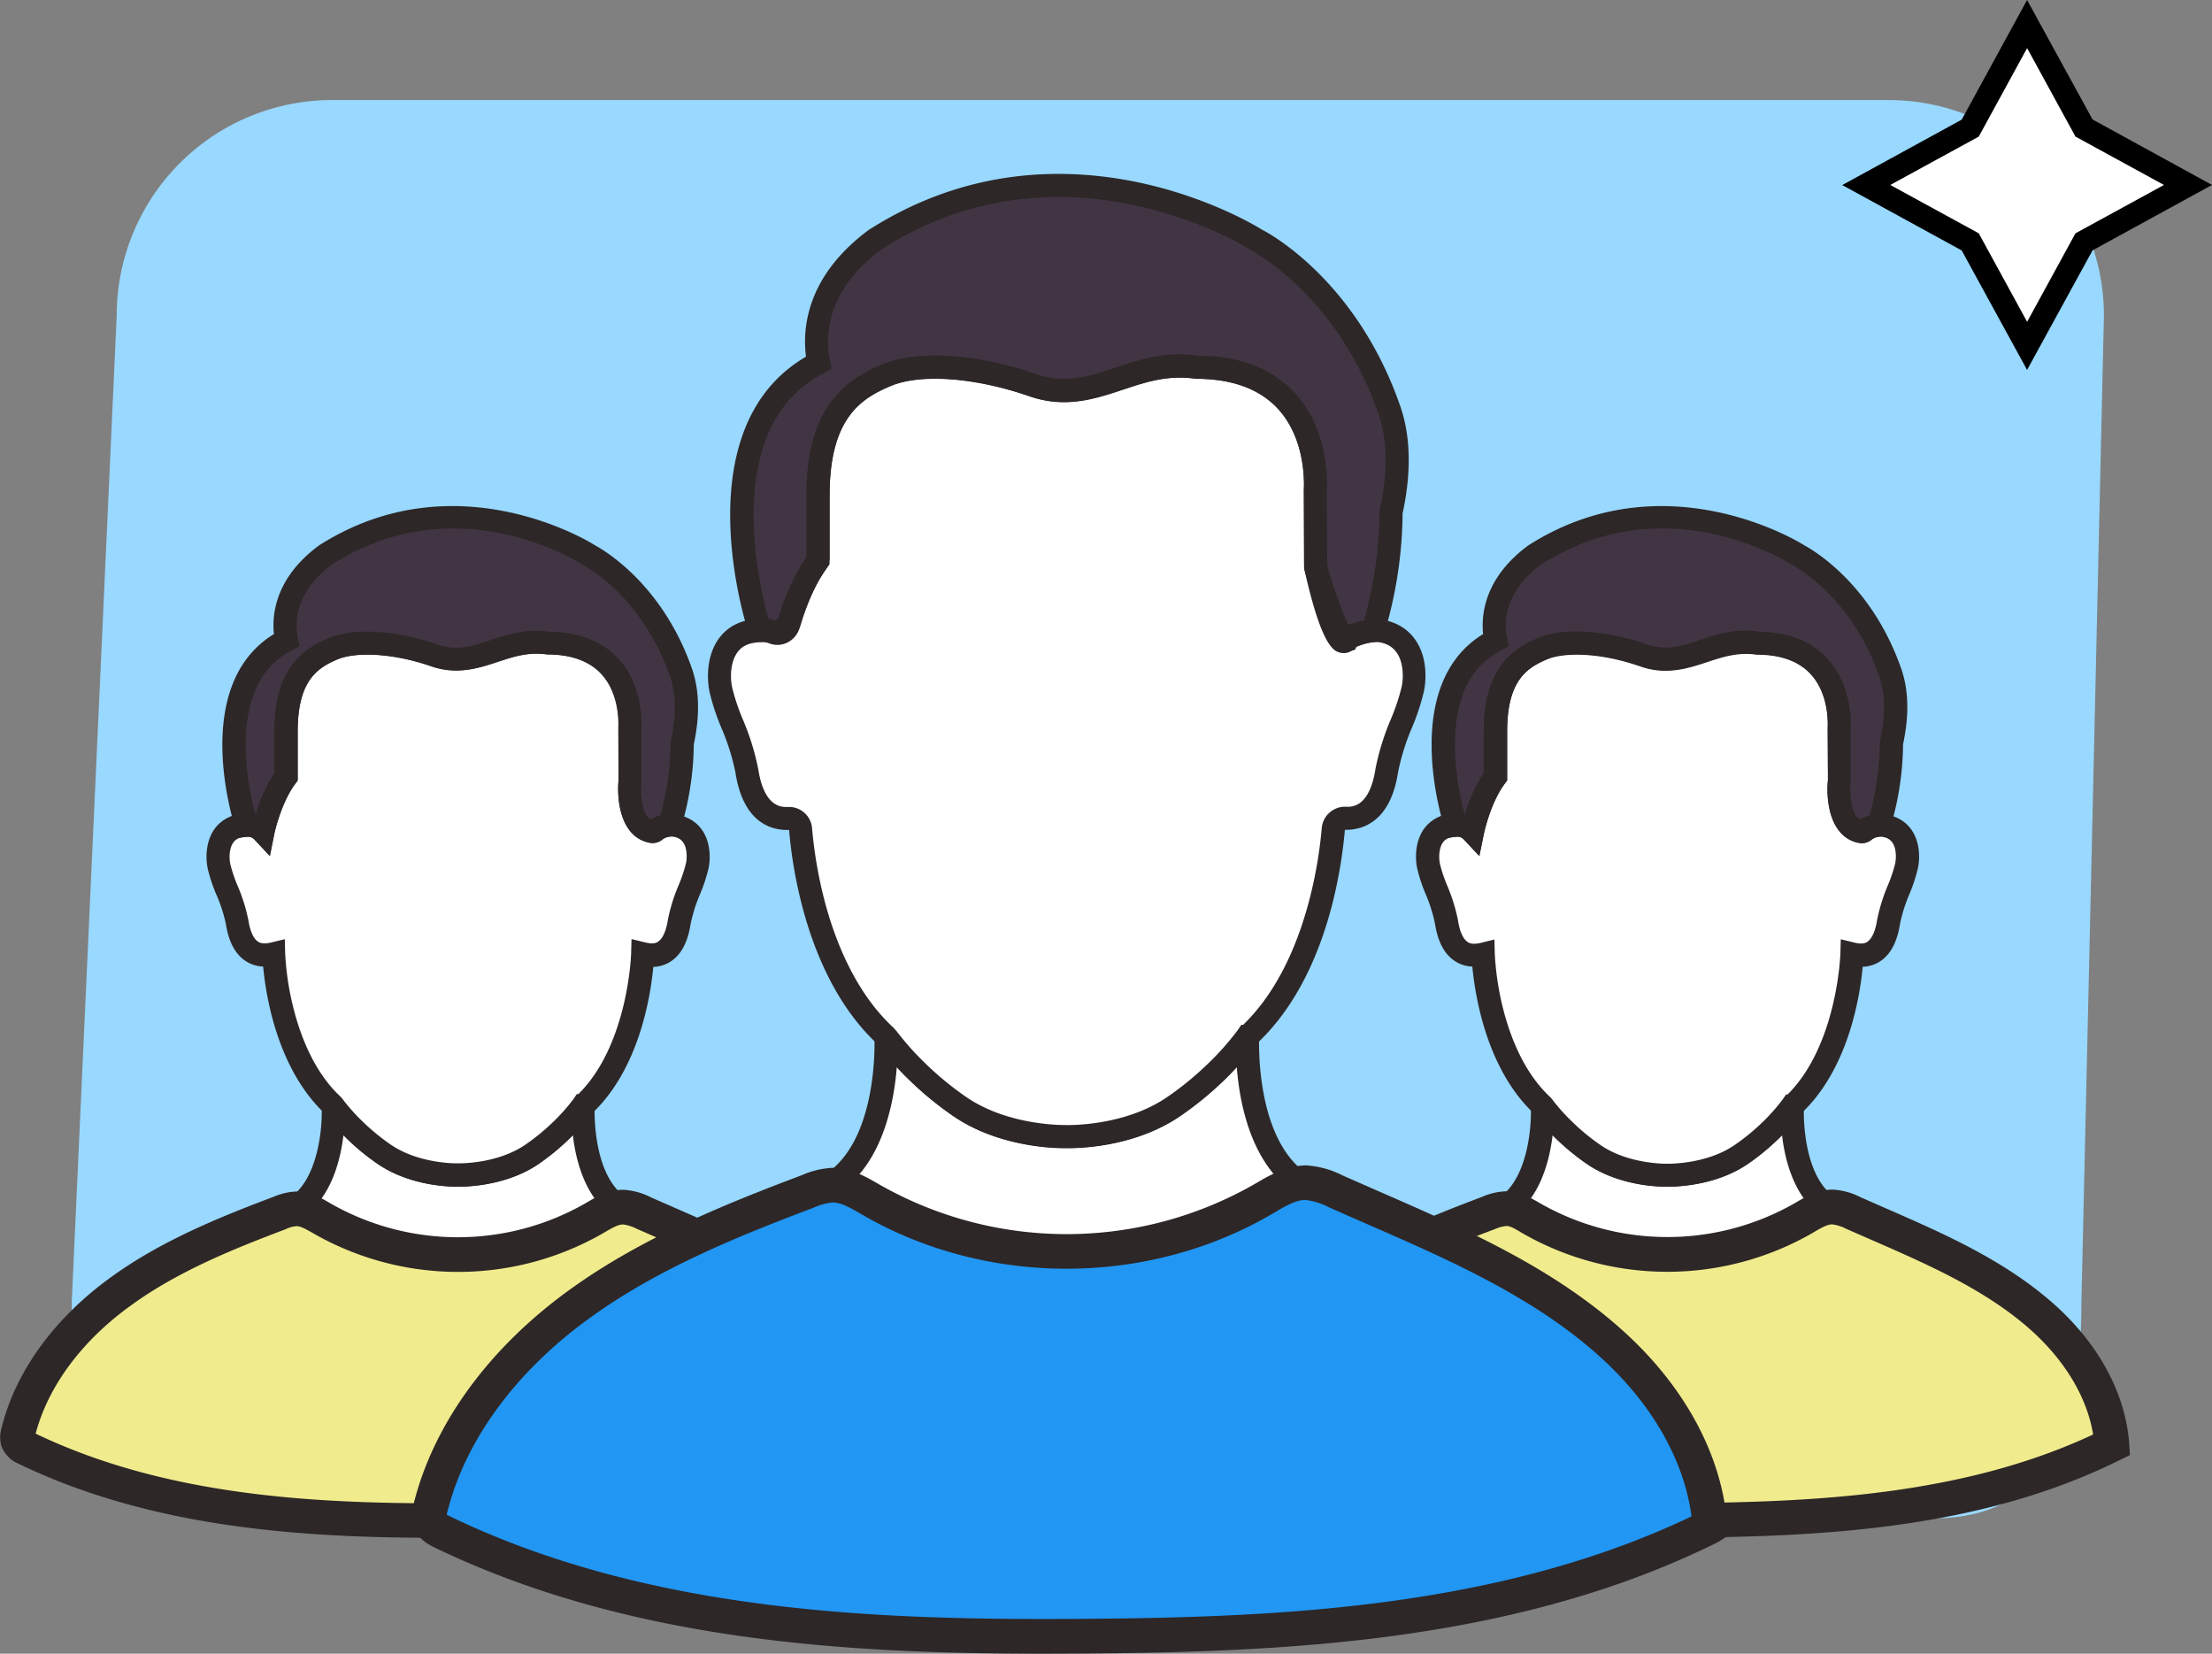
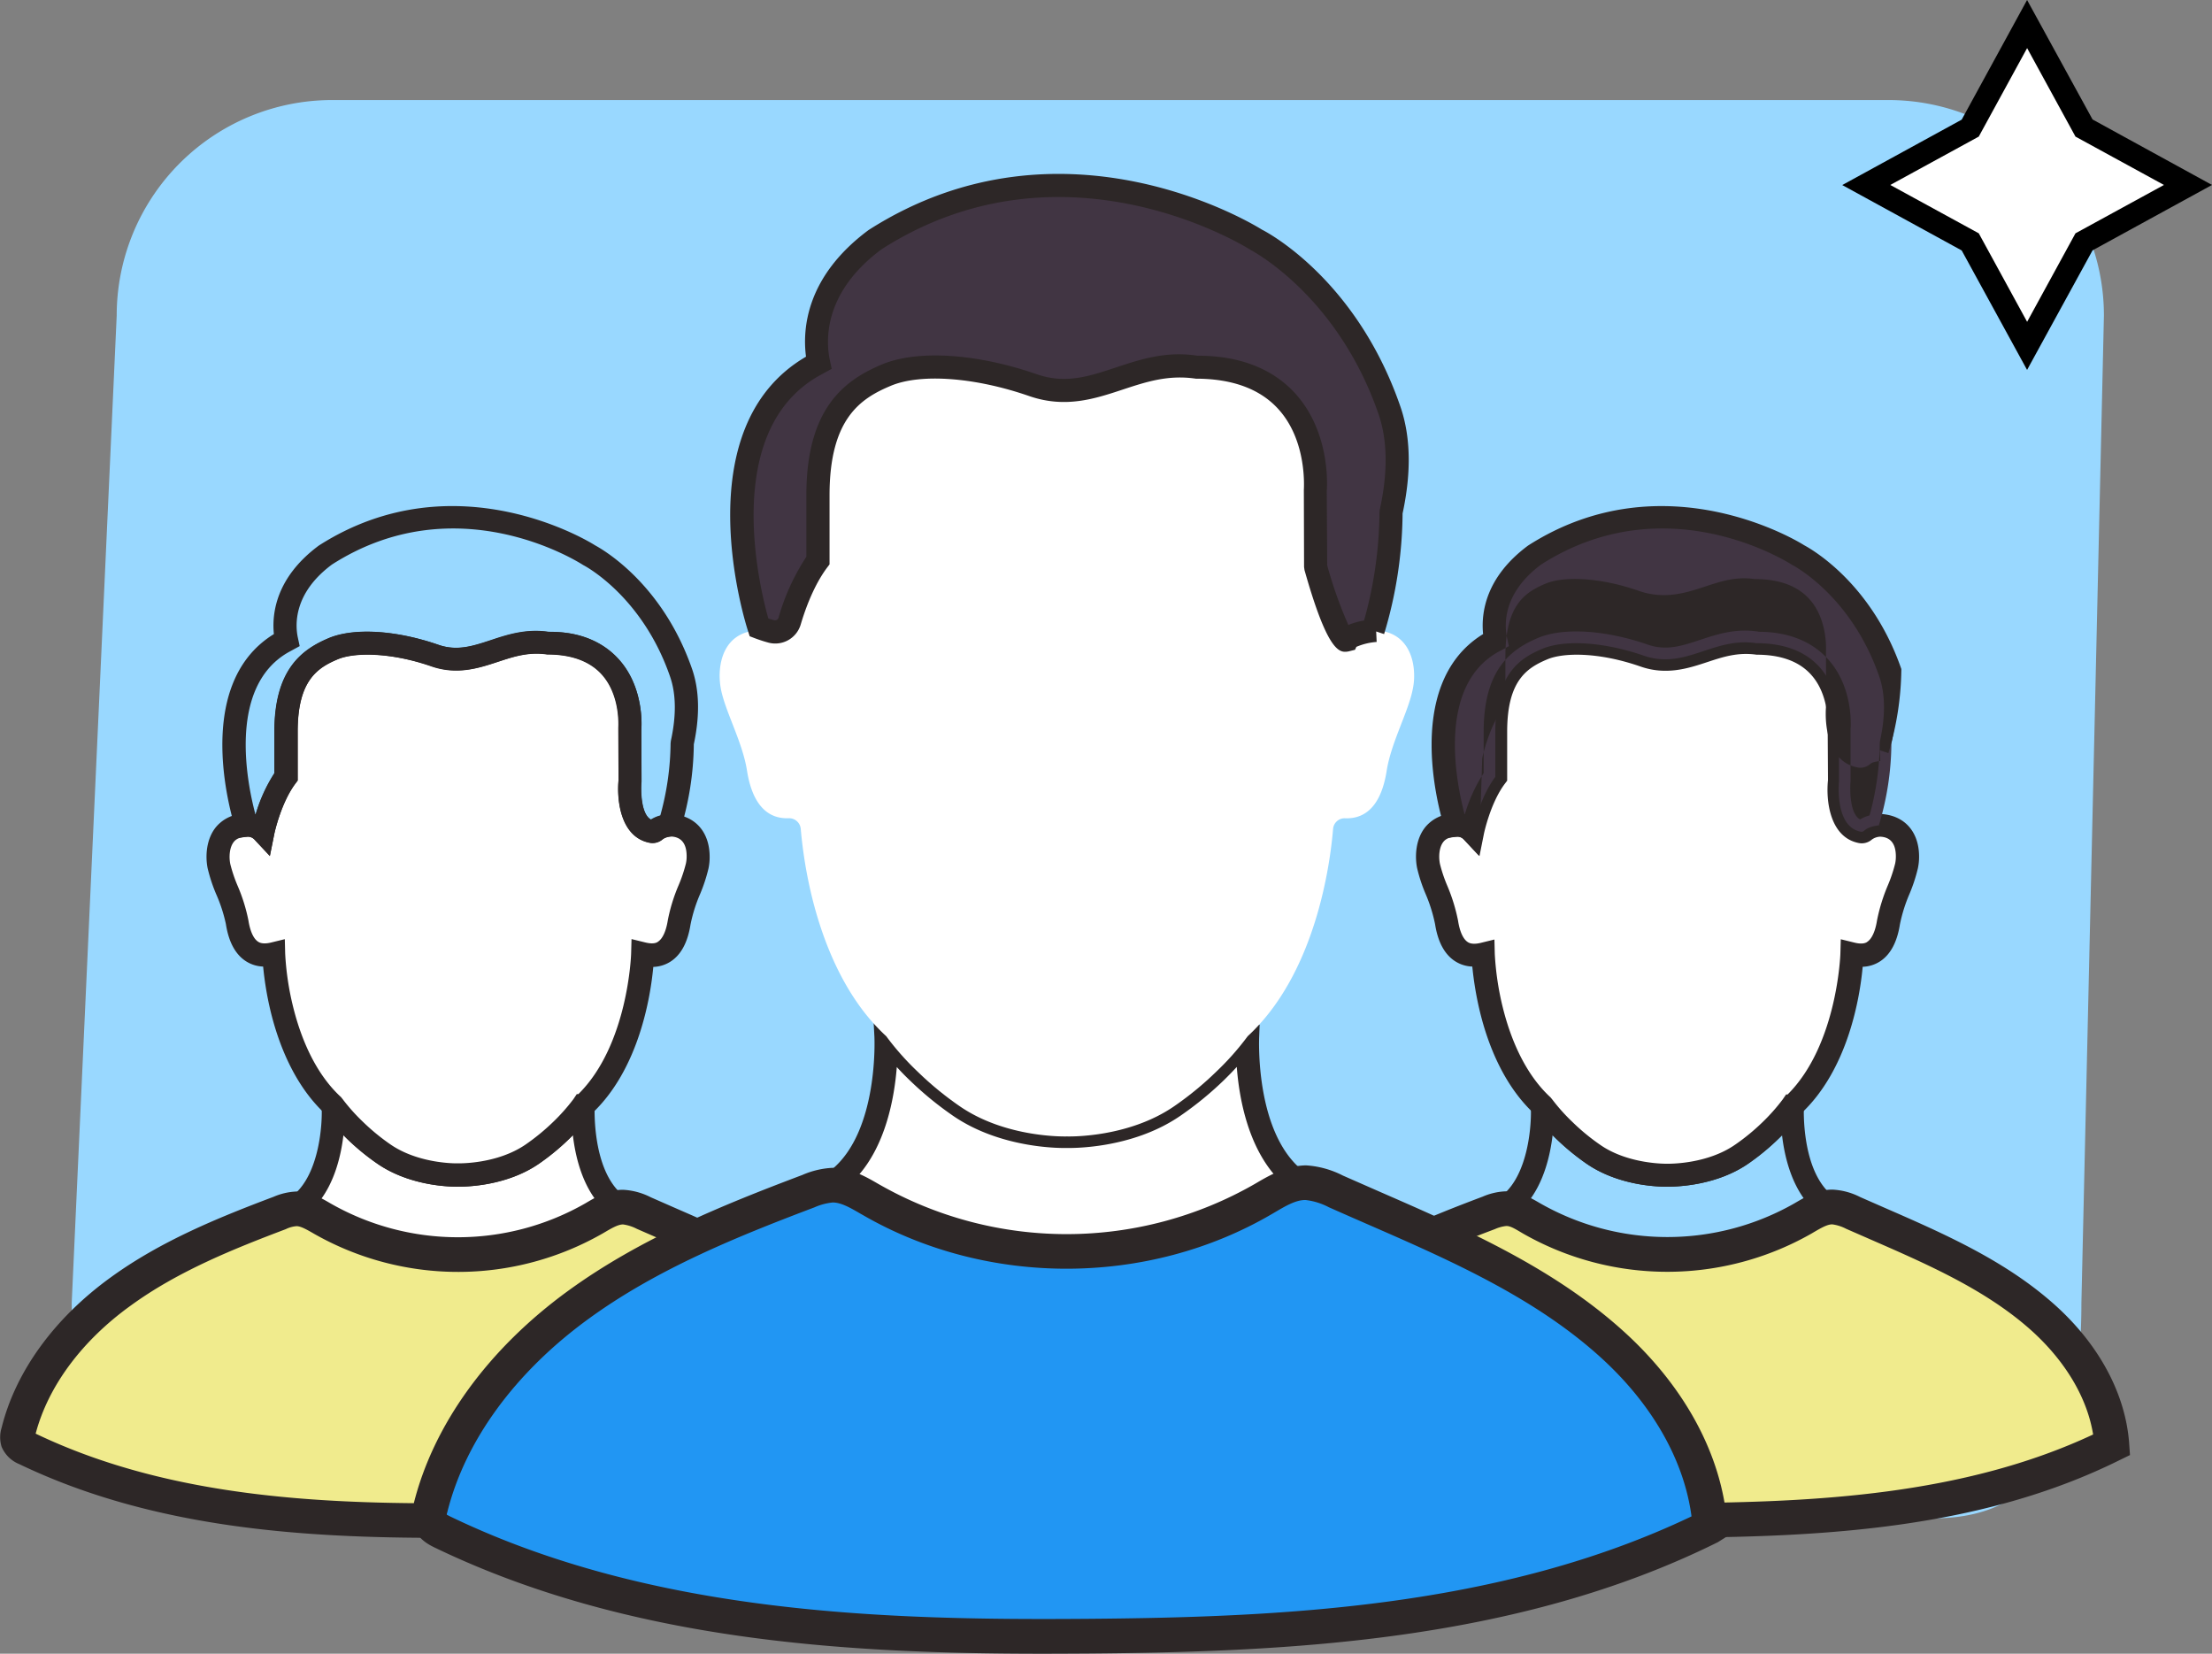
<svg xmlns="http://www.w3.org/2000/svg" viewBox="0 0 500 373.73">
  <rect x="0" y="0" width="500" height="373.73" fill="#808080" stroke="none" />
  <defs fill="#000000">
    <style>.cls-1{fill:#99d8ff;}.cls-2{fill:#fff;}.cls-3{fill:#2d2727;}.cls-4{fill:#413543;}.cls-5{fill:#f0eb8d;}.cls-6{fill:#2196f3;}</style>
  </defs>
  <g id="Layer_2" data-name="Layer 2">
    <g id="Layer_1-2" data-name="Layer 1">
      <path class="cls-1" d="M437,343.14H64.91a48.7,48.7,0,0,1-48.7-48.7L26.38,71.31a48.7,48.7,0,0,1,48.7-48.7H426.87a48.7,48.7,0,0,1,48.7,48.7l-5.09,223.13C470.48,321.34,463.94,343.14,437,343.14Z" fill="#000000" />
      <path class="cls-2" d="M139.09,272.09l-.1.07h0a55.65,55.65,0,0,1-21.29,10.17,52.55,52.55,0,0,1-14.12,1.2,52.63,52.63,0,0,1-14.14-1.2A54.93,54.93,0,0,1,73,275.51c-2.08-1.29-3.75-2.51-4.94-3.42,8.13-6.76,7.29-22.21,7.29-22.21a42.77,42.77,0,0,0,4.9,5.56,50.75,50.75,0,0,0,6.49,5.35c7.34,5.11,16.86,4.78,16.86,4.78s9.5.33,16.84-4.78a50.75,50.75,0,0,0,6.49-5.35,42.77,42.77,0,0,0,4.9-5.56h0S131,265.33,139.09,272.09Z" fill="#000000" />
      <path class="cls-3" d="M106.24,286.21c-.94,0-1.88,0-2.82-.08a53.12,53.12,0,0,1-14.56-1.25,57.66,57.66,0,0,1-17.27-7.14c-2.18-1.36-3.91-2.63-5.16-3.58l-2.6-2,2.52-2.09c5.85-4.85,6.57-16.12,6.35-20l-.57-10.39,5.41,8.89h0a43,43,0,0,0,4.49,5,48.1,48.1,0,0,0,6.16,5.07c6.53,4.54,15.26,4.33,15.29,4.32.29,0,8.91.21,15.43-4.32a49,49,0,0,0,6.16-5.07,43.37,43.37,0,0,0,4.54-5.11l.77-1.15,4.17,0-.13,2.76c0,.14-.68,14.23,6.33,20l2,1.63-2.36,2.67a58.87,58.87,0,0,1-4.85,3.36,57.74,57.74,0,0,1-17.26,7.14A54.91,54.91,0,0,1,106.24,286.21Zm-2.81-5.29a51.78,51.78,0,0,0,13.68-1.13,52.9,52.9,0,0,0,15.66-6.5c.85-.53,1.63-1.05,2.34-1.53-3.65-4.49-5.08-10.58-5.62-15.22l-.77.76a53.05,53.05,0,0,1-6.83,5.63c-8,5.54-18,5.24-18.42,5.25-.23,0-10.31.29-18.26-5.25a53,53,0,0,1-6.82-5.62l-.76-.76c-.55,4.64-2,10.73-5.64,15.21.71.48,1.49,1,2.34,1.53A52.9,52.9,0,0,0,90,279.79,51.11,51.11,0,0,0,103.43,280.92Z" fill="#000000" />
      <path class="cls-2" d="M157.82,193.56a10.13,10.13,0,0,1-.21,2.11c-.7,3.57-3.38,8.28-4.08,12.76s-2.81,8.48-8.25,7.15c0,0-.59,22.46-13.46,34.3h0a42.77,42.77,0,0,1-4.9,5.56,50.75,50.75,0,0,1-6.49,5.35c-7.34,5.11-16.84,4.78-16.84,4.78s-9.52.33-16.86-4.78a50.75,50.75,0,0,1-6.49-5.35,42.77,42.77,0,0,1-4.9-5.56c-6.43-5.91-9.8-14.49-11.56-21.59a65.57,65.57,0,0,1-1.9-12.71c-5.46,1.33-7.57-2.65-8.28-7.15s-3.37-9.19-4.08-12.76.21-9.19,6.24-9.19A4.52,4.52,0,0,1,59.46,188s1.52-7.48,5.2-12.38v-10.2c0-13.35,5.94-16.77,10.67-18.76s13.51-1.71,22.91,1.55,15.73-4.3,25.44-2.82c20.35,0,18.69,19.21,18.69,19.21l0,12s-1.07,10.21,4.85,11.38c1.15.22.44-1,4.45-1.48C156.37,186.64,157.82,190.32,157.82,193.56Z" fill="#000000" />
      <path class="cls-3" d="M103.93,268.18h-.87c-2,0-10.75-.31-17.85-5.25a53,53,0,0,1-6.82-5.62,48.55,48.55,0,0,1-5-5.69c-7-6.55-10.45-15.94-12.13-22.7a72.47,72.47,0,0,1-1.78-10.48,7.69,7.69,0,0,1-4-1.28c-2.31-1.54-3.8-4.34-4.42-8.33A34.47,34.47,0,0,0,48.83,202a36.5,36.5,0,0,1-1.9-5.8c-.54-2.72-.32-6.59,1.9-9.3a8.52,8.52,0,0,1,6.9-3,5.66,5.66,0,0,1,2.06.18,35.17,35.17,0,0,1,4.26-9.31v-9.37c0-14.09,6.2-18.6,12.27-21.16,5.73-2.39,15.22-1.82,24.78,1.49,4.23,1.48,7.78.3,11.86-1,3.76-1.25,8-2.65,13.11-1.88,6.51-.21,12,2,15.72,6.11,5.92,6.45,5.21,15.52,5.18,15.9l.05,11.79c-.16,1.8-.19,7.36,2.16,8.62a9.71,9.71,0,0,1,4.23-1.3c5.64.16,9,4,9,9.67a12.35,12.35,0,0,1-.27,2.66,36.57,36.57,0,0,1-1.89,5.75,34.35,34.35,0,0,0-2.16,6.87c-.63,4-2.11,6.79-4.42,8.33a7.69,7.69,0,0,1-4,1.27c-.61,6.6-3.2,23.21-14,33.25a48.18,48.18,0,0,1-5,5.61,53.05,53.05,0,0,1-6.83,5.63C114.79,267.87,106.05,268.18,103.93,268.18ZM77.54,248.52a43,43,0,0,0,4.49,5,48.1,48.1,0,0,0,6.16,5.07c6.53,4.54,15.26,4.33,15.29,4.32.29,0,8.91.21,15.43-4.32a49,49,0,0,0,6.16-5.07,43.37,43.37,0,0,0,4.54-5.11l.77-1.15h.36c11.26-11.13,11.92-31.58,11.92-31.79l.09-3.24,3.15.77c1.9.46,2.64,0,2.89-.22,1-.68,1.78-2.38,2.16-4.8a39,39,0,0,1,2.45-7.94,32.58,32.58,0,0,0,1.65-4.92,7.35,7.35,0,0,0,.16-1.6c0-2.88-1.21-4.39-3.58-4.47a3.37,3.37,0,0,0-1.82.63,3.5,3.5,0,0,1-3,.8c-6.52-1.29-7.44-9.54-7-14.21l-.06-11.75c0-.3.53-7.45-3.84-12.18-2.71-2.93-6.83-4.42-12.24-4.42-4.22-.61-7.56.49-11.08,1.65-4.36,1.44-9.32,3.08-15.22,1-9.4-3.26-17.35-3.15-21-1.6-4.59,1.93-9.07,4.78-9.07,16.34v11.08l-.52.7C63.48,181.5,62,188.41,62,188.48l-1,5-3.45-3.69a2,2,0,0,0-1.44-.68c-1.7,0-2.63.39-3.24,1.13-1,1.22-1.14,3.38-.82,5a32.58,32.58,0,0,0,1.65,4.92A39,39,0,0,1,56.15,208c.38,2.42,1.14,4.12,2.16,4.8.25.17,1,.67,2.92.22l3.15-.77.08,3.24a63.51,63.51,0,0,0,1.82,12.15c1.52,6.13,4.62,14.63,10.8,20.3l.46.57Z" fill="#000000" />
-       <path class="cls-4" d="M151.39,186.48h.33c-4,.48-3.3,1.7-4.45,1.47-5.94-1.15-4.86-11.38-4.86-11.38l0-12s1.66-19.21-18.69-19.21c-9.72-1.48-16,6.08-25.44,2.82s-18.17-3.56-22.92-1.56S64.65,152,64.65,165.38v10.2C61,180.47,59.46,188,59.46,188a4.57,4.57,0,0,0-3.74-1.48s-10.12-30.81,8.12-41.27l.93-.52c-.71-3.29-1.27-11.77,8.86-19.28,29.92-19.13,59.4,0,59.4,0s14.13,7,20.91,26.7c1.66,4.8,1.47,10.31.25,15.9A65.53,65.53,0,0,1,151.39,186.48Z" fill="#000000" />
      <path class="cls-3" d="M61,193.43l-3.45-3.68a2.07,2.07,0,0,0-1.48-.68l-2.16.3-.68-2.07c-.44-1.33-10.35-32.3,8.68-44-.47-4.56.4-12.77,10.15-20,31.14-19.93,62.08-.3,62.38-.1s14.91,7.57,22,28c1.65,4.78,1.78,10.51.39,17a67.77,67.77,0,0,1-2.93,19l-1.93-.64.1,2.42c-1.69.2-2,.5-2.23.64a3.53,3.53,0,0,1-3,.81c-6.54-1.27-7.45-9.54-7-14.23l0-11.73c0-.3.53-7.45-3.84-12.18-2.71-2.93-6.83-4.42-12.24-4.42-4.26-.62-7.59.49-11.1,1.64-4.36,1.44-9.29,3.08-15.2,1C88,147.37,80,147.47,76.35,149c-4.6,1.93-9.08,4.8-9.08,16.35v11.07l-.52.69C63.48,181.5,62,188.42,62,188.48Zm63.21-50.65c6.5,0,11.88,2.07,15.58,6.11,5.92,6.45,5.21,15.52,5.18,15.9l0,11.78c-.17,1.8-.2,7.38,2.16,8.63a7.53,7.53,0,0,1,2.13-.92A63.16,63.16,0,0,0,151.58,168l.06-.57c1.25-5.69,1.19-10.57-.17-14.5-6.31-18.34-19.47-25.15-19.61-25.21-1.39-.89-28.74-18.1-56.82-.14-8.76,6.5-8.32,13.73-7.71,16.53l.41,1.91-2.6,1.42c-13.94,8-9.08,30.37-7.41,36.58h.06A35.63,35.63,0,0,1,62,174.74v-9.36c0-14.08,6.21-18.6,12.28-21.17,5.69-2.39,15.19-1.82,24.79,1.5,4.22,1.47,7.76.3,11.84-1.05,3.76-1.25,8-2.64,13.13-1.88Z" fill="#000000" />
      <path class="cls-5" d="M204,326.29c0,.07,0,.14,0,.21-29.76,14.77-64.07,16.84-97.29,17.1-34.3.28-69.76-1.36-100.67-16.23a3.59,3.59,0,0,1-2-1.74,3.47,3.47,0,0,1,.08-2c3.22-13,12.32-23.95,23.16-31.82s23.39-13,35.92-17.73a11.24,11.24,0,0,1,3.76-.94c2.21,0,4.2,1.22,6.12,2.33a62.12,62.12,0,0,0,61.17-.15c2.08-1.21,4.23-2.59,6.63-2.57a12.12,12.12,0,0,1,4.69,1.37c15,6.65,31,12.79,43.27,24C196.91,305.47,203.14,315.4,204,326.29Z" fill="#000000" />
      <path class="cls-3" d="M99.7,347.55c-30.58,0-64.81-2-95.34-16.66a7.28,7.28,0,0,1-4-3.93,7.24,7.24,0,0,1,0-4.27c3.13-12.68,11.9-24.78,24.66-34,11.38-8.26,24.43-13.54,36.83-18.22a14.55,14.55,0,0,1,5.1-1.19H67c3.08,0,5.59,1.45,7.61,2.63a58,58,0,0,0,57.63.08c2.59-1.53,5.27-3.1,8.55-3.1h.08a15.48,15.48,0,0,1,6.25,1.7l5.67,2.49c13.48,5.88,27.43,12,38.65,22.18C201.2,304.08,207,315,207.91,326l.2,2.87L205.76,330c-31.6,15.69-67.67,17.26-99,17.51C104.43,347.54,102.07,347.55,99.7,347.55ZM8.06,324c31.31,15,67.35,16,98.64,15.7,29.62-.23,63.56-1.67,93.1-15.51-1.32-8.18-6.09-16.32-13.6-23.17-10.27-9.34-23.61-15.17-36.51-20.8l-5.73-2.5a9.52,9.52,0,0,0-3.13-1h0c-1.13,0-2.59.86-4.13,1.76l-.46.27a65.8,65.8,0,0,1-65.11.16c-1.73-1-3.11-1.8-4.09-1.8a6.63,6.63,0,0,0-2.45.68c-11.9,4.5-24.41,9.54-35,17.24C18.5,303,10.88,313.3,8.06,324Zm195.85,2.3h0Z" fill="#000000" />
-       <path class="cls-2" d="M412.41,272.09l-.09.07h0a53.35,53.35,0,0,1-4.83,3.35A54.83,54.83,0,0,1,391,282.33a52.47,52.47,0,0,1-14.11,1.2,52.59,52.59,0,0,1-14.14-1.2,54.73,54.73,0,0,1-16.46-6.82c-2.09-1.29-3.75-2.51-5-3.42,8.14-6.76,7.29-22.21,7.29-22.21a42.77,42.77,0,0,0,4.9,5.56,51.62,51.62,0,0,0,6.5,5.35c7.34,5.11,16.86,4.78,16.86,4.78s9.49.33,16.83-4.78a51.62,51.62,0,0,0,6.5-5.35,42.77,42.77,0,0,0,4.9-5.56h0S404.27,265.33,412.41,272.09Z" fill="#000000" />
      <path class="cls-3" d="M379.56,286.21c-.94,0-1.87,0-2.81-.08a53.25,53.25,0,0,1-14.57-1.25,58.11,58.11,0,0,1-17.27-7.14c-2.17-1.36-3.91-2.63-5.16-3.58l-2.6-2,2.52-2.09c5.85-4.85,6.57-16.12,6.35-20l-.57-10.39,5.41,8.89h0a42.64,42.64,0,0,0,4.5,5,47.58,47.58,0,0,0,6.15,5.07C368,263.18,376.78,263,376.8,263c.24,0,8.92.21,15.43-4.32a47.75,47.75,0,0,0,6.17-5.07,43.25,43.25,0,0,0,4.55-5.13l.78-1.13,4.14,0-.12,2.76c0,.14-.69,14.23,6.33,20l2.2,1.83-2.59,2.47c-1.21.93-2.86,2.12-4.86,3.36a57.53,57.53,0,0,1-17.26,7.14A54.91,54.91,0,0,1,379.56,286.21Zm-2.81-5.29a51.78,51.78,0,0,0,13.68-1.13,52.8,52.8,0,0,0,15.66-6.5c.85-.53,1.64-1.05,2.34-1.54-3.65-4.48-5.08-10.57-5.62-15.21l-.77.76a53.3,53.3,0,0,1-6.83,5.63c-7.95,5.54-18,5.24-18.42,5.25-.22,0-10.3.29-18.26-5.25a54.69,54.69,0,0,1-6.82-5.62l-.76-.76c-.55,4.64-2,10.73-5.63,15.21.7.48,1.48,1,2.34,1.53a52.59,52.59,0,0,0,15.66,6.5A50.68,50.68,0,0,0,376.75,280.92Z" fill="#000000" />
      <path class="cls-2" d="M431.14,193.56a10.13,10.13,0,0,1-.21,2.11c-.7,3.57-3.37,8.28-4.08,12.76s-2.81,8.48-8.25,7.15c0,0-.59,22.46-13.46,34.3h0a42.77,42.77,0,0,1-4.9,5.56,51.62,51.62,0,0,1-6.5,5.35c-7.34,5.11-16.83,4.78-16.83,4.78s-9.52.33-16.86-4.78a51.62,51.62,0,0,1-6.5-5.35,42.77,42.77,0,0,1-4.9-5.56c-6.42-5.91-9.8-14.49-11.56-21.59a65.57,65.57,0,0,1-1.9-12.71c-5.46,1.33-7.57-2.65-8.27-7.15s-3.38-9.19-4.08-12.76.21-9.19,6.23-9.19a4.51,4.51,0,0,1,3.73,1.48s1.53-7.48,5.21-12.38v-10.2c0-13.35,5.93-16.77,10.67-18.76s13.5-1.71,22.9,1.55,15.74-4.3,25.44-2.82c20.36,0,18.69,19.21,18.69,19.21l.05,12s-1.06,10.21,4.85,11.38c1.15.22.45-1,4.46-1.48C429.69,186.64,431.14,190.32,431.14,193.56Z" fill="#000000" />
      <path class="cls-3" d="M377.26,268.18h-.87c-2,0-10.76-.31-17.86-5.25a54.69,54.69,0,0,1-6.82-5.62,48.55,48.55,0,0,1-5-5.69c-7-6.55-10.45-15.94-12.12-22.7a74.19,74.19,0,0,1-1.79-10.48,7.65,7.65,0,0,1-4-1.28c-2.31-1.54-3.8-4.34-4.42-8.33a35.14,35.14,0,0,0-2.16-6.86,35.51,35.51,0,0,1-1.9-5.8c-.54-2.72-.32-6.59,1.9-9.3a8.51,8.51,0,0,1,6.89-3,5.72,5.72,0,0,1,2.07.18,35.17,35.17,0,0,1,4.26-9.31v-9.37c0-14.09,6.2-18.6,12.26-21.16,5.73-2.39,15.22-1.83,24.78,1.49,4.24,1.48,7.78.3,11.86-1,3.76-1.24,8-2.65,13.12-1.88,6.71-.21,12,2,15.71,6.11,5.92,6.45,5.22,15.52,5.18,15.9l.06,11.79c-.17,1.8-.2,7.36,2.15,8.62a9.76,9.76,0,0,1,4.23-1.3c5.65.16,9,4,9,9.67a12.54,12.54,0,0,1-.28,2.66,36.57,36.57,0,0,1-1.89,5.75,35,35,0,0,0-2.16,6.87c-.63,4-2.11,6.79-4.42,8.33a7.67,7.67,0,0,1-4,1.27c-.6,6.6-3.19,23.2-14,33.24a47.42,47.42,0,0,1-5,5.62,53.3,53.3,0,0,1-6.83,5.63C388.12,267.87,379.37,268.18,377.26,268.18ZM376.8,263c.24,0,8.92.21,15.43-4.32a47.75,47.75,0,0,0,6.17-5.07,43.25,43.25,0,0,0,4.55-5.13l.78-1.13h.34C415.29,236.19,416,215.71,416,215.51l.09-3.24,3.14.77c1.87.45,2.64,0,2.89-.22,1-.68,1.78-2.38,2.16-4.8a40.33,40.33,0,0,1,2.45-7.94,32.58,32.58,0,0,0,1.65-4.92,7.62,7.62,0,0,0,.16-1.6c0-2.88-1.2-4.39-3.57-4.47a3.43,3.43,0,0,0-1.83.63,3.5,3.5,0,0,1-3,.8c-6.52-1.29-7.43-9.54-6.94-14.21l-.07-11.75c0-.3.53-7.45-3.84-12.18-2.7-2.94-6.82-4.42-12.23-4.42-4.23-.6-7.57.49-11.08,1.65-4.36,1.44-9.33,3.08-15.23,1-9.4-3.26-17.34-3.15-21-1.6-4.59,1.93-9.07,4.78-9.07,16.34v11.08l-.53.7c-3.27,4.35-4.72,11.26-4.73,11.33l-1,5-3.45-3.69a2,2,0,0,0-1.51-.67c-1.62,0-2.56.38-3.17,1.12-1,1.22-1.13,3.37-.81,5a32.58,32.58,0,0,0,1.65,4.92,40.33,40.33,0,0,1,2.45,7.94c.37,2.42,1.14,4.12,2.15,4.8.25.17,1,.67,2.92.22l3.15-.77.08,3.24a64.59,64.59,0,0,0,1.82,12.15c1.52,6.13,4.62,14.63,10.8,20.3l.46.57h0a42.64,42.64,0,0,0,4.5,5,47.58,47.58,0,0,0,6.15,5.07C368,263.18,376.78,263,376.8,263Z" fill="#000000" />
      <path class="cls-4" d="M424.71,186.48H425c-4,.48-3.3,1.7-4.45,1.47-5.93-1.15-4.86-11.38-4.86-11.38l0-12s1.67-19.21-18.69-19.21c-9.71-1.48-16,6.08-25.44,2.82s-18.16-3.56-22.91-1.56S338,152,338,165.38v10.2c-3.67,4.89-5.19,12.38-5.19,12.38a4.59,4.59,0,0,0-3.75-1.48s-10.12-30.81,8.12-41.27l.94-.52c-.71-3.29-1.28-11.77,8.85-19.28,29.93-19.13,59.41,0,59.41,0s14.12,7,20.91,26.7c1.65,4.8,1.47,10.31.24,15.9A65.12,65.12,0,0,1,424.71,186.48Z" fill="#000000" />
-       <path class="cls-3" d="M334.33,193.43l-3.45-3.68a2,2,0,0,0-1.47-.68l-2.17.3-.67-2.07c-.44-1.33-10.35-32.31,8.67-44-.46-4.57.4-12.76,10.16-20,31.11-19.92,62.07-.3,62.38-.1s14.91,7.57,22,28c1.66,4.78,1.78,10.51.39,17a67.36,67.36,0,0,1-2.93,19l-1.92-.64.09,2.42c-1.69.2-2.05.5-2.23.64a3.34,3.34,0,0,1-3,.8c-6.55-1.26-7.46-9.53-7-14.22l-.05-11.73c0-.3.53-7.45-3.84-12.18-2.7-2.93-6.82-4.42-12.24-4.42-4.24-.61-7.58.49-11.09,1.64-4.36,1.44-9.29,3.08-15.2,1-9.44-3.27-17.36-3.17-21-1.61-4.6,1.93-9.09,4.8-9.09,16.35v11.07l-.52.69c-3.26,4.36-4.71,11.28-4.72,11.34Zm63.21-50.65c6.5,0,11.88,2.07,15.58,6.11,5.93,6.45,5.22,15.52,5.18,15.9l0,11.78c-.17,1.8-.2,7.37,2.16,8.62a7.84,7.84,0,0,1,2.13-.91A63.16,63.16,0,0,0,424.9,168l.06-.57c1.25-5.69,1.19-10.57-.16-14.5-6.32-18.34-19.48-25.15-19.61-25.21-1.4-.89-28.74-18.1-56.83-.14-8.76,6.51-8.32,13.73-7.71,16.53l.42,1.92-2.61,1.41c-13.93,8-9.07,30.37-7.4,36.58h.05a36,36,0,0,1,4.26-9.32v-9.36c0-14.08,6.2-18.6,12.28-21.17,5.69-2.4,15.19-1.82,24.78,1.5,4.23,1.47,7.76.3,11.84-1.05,3.77-1.25,8-2.66,13.13-1.88Z" fill="#000000" />
+       <path class="cls-3" d="M334.33,193.43l-3.45-3.68a2,2,0,0,0-1.47-.68l-2.17.3-.67-2.07c-.44-1.33-10.35-32.31,8.67-44-.46-4.57.4-12.76,10.16-20,31.11-19.92,62.07-.3,62.38-.1s14.91,7.57,22,28a67.36,67.36,0,0,1-2.93,19l-1.92-.64.09,2.42c-1.69.2-2.05.5-2.23.64a3.34,3.34,0,0,1-3,.8c-6.55-1.26-7.46-9.53-7-14.22l-.05-11.73c0-.3.53-7.45-3.84-12.18-2.7-2.93-6.82-4.42-12.24-4.42-4.24-.61-7.58.49-11.09,1.64-4.36,1.44-9.29,3.08-15.2,1-9.44-3.27-17.36-3.17-21-1.61-4.6,1.93-9.09,4.8-9.09,16.35v11.07l-.52.69c-3.26,4.36-4.71,11.28-4.72,11.34Zm63.21-50.65c6.5,0,11.88,2.07,15.58,6.11,5.93,6.45,5.22,15.52,5.18,15.9l0,11.78c-.17,1.8-.2,7.37,2.16,8.62a7.84,7.84,0,0,1,2.13-.91A63.16,63.16,0,0,0,424.9,168l.06-.57c1.25-5.69,1.19-10.57-.16-14.5-6.32-18.34-19.48-25.15-19.61-25.21-1.4-.89-28.74-18.1-56.83-.14-8.76,6.51-8.32,13.73-7.71,16.53l.42,1.92-2.61,1.41c-13.93,8-9.07,30.37-7.4,36.58h.05a36,36,0,0,1,4.26-9.32v-9.36c0-14.08,6.2-18.6,12.28-21.17,5.69-2.4,15.19-1.82,24.78,1.5,4.23,1.47,7.76.3,11.84-1.05,3.77-1.25,8-2.66,13.13-1.88Z" fill="#000000" />
      <path class="cls-5" d="M477.32,326.29a1.49,1.49,0,0,1,0,.21c-29.75,14.77-64.06,16.84-97.28,17.1-34.3.28-69.77-1.36-100.68-16.23a3.57,3.57,0,0,1-2-1.74,3.47,3.47,0,0,1,.07-2c3.22-13,12.33-23.95,23.16-31.82s23.4-13,35.92-17.73a11.3,11.3,0,0,1,3.76-.94c2.21,0,4.21,1.22,6.12,2.33a62.14,62.14,0,0,0,61.18-.15c2.07-1.21,4.22-2.59,6.62-2.57a12.12,12.12,0,0,1,4.69,1.37c15,6.65,31,12.79,43.28,24C470.23,305.47,476.46,315.4,477.32,326.29Z" fill="#000000" />
      <path class="cls-3" d="M373,347.55c-30.58,0-64.81-2-95.33-16.66a7.29,7.29,0,0,1-4-3.93,7.14,7.14,0,0,1,0-4.27c3.13-12.69,11.89-24.78,24.66-34.05,11.37-8.26,24.43-13.53,36.83-18.21a14.5,14.5,0,0,1,5.09-1.19h.13c3.08,0,5.6,1.45,7.63,2.63a58,58,0,0,0,57.61.08c2.59-1.52,5.28-3.1,8.55-3.1h.09a15.4,15.4,0,0,1,6.25,1.7l5.68,2.49c13.48,5.88,27.42,12,38.64,22.18,9.73,8.86,15.56,19.79,16.43,30.76l.2,2.86L479.08,330c-31.6,15.69-67.67,17.26-99,17.51Q376.6,347.55,373,347.55ZM281.39,324c31.31,15,67.31,16,98.64,15.7,29.62-.23,63.56-1.67,93.1-15.51C471.8,316,467,307.86,459.52,301c-10.26-9.34-23.6-15.16-36.49-20.79l-5.74-2.51a9.46,9.46,0,0,0-3.14-1h0c-1.13,0-2.59.86-4.14,1.76l-.45.27a65.81,65.81,0,0,1-65.1.16c-1.74-1-3.09-1.95-4.12-1.8a8.39,8.39,0,0,0-2.42.68c-11.9,4.5-24.41,9.54-35,17.23C291.83,303,284.21,313.3,281.39,324Zm195.85,2.3h0Z" fill="#000000" />
      <polygon class="cls-2" points="458.2 5.44 471.06 28.95 494.56 41.8 471.06 54.66 458.2 78.16 445.35 54.66 421.84 41.8 445.35 28.95 458.2 5.44" fill="#000000" />
      <path d="M458.2,83.6l-14.78-27-27-14.78,27-14.78L458.2,0,473,27,500,41.8,473,56.58ZM427.28,41.8l20,10.93,10.93,20,10.93-20,20-10.93-20-10.93-10.93-20-10.93,20Z" fill="#000000" />
      <path class="cls-2" d="M292.54,266.3a.37.37,0,0,1-.13.11h0a80.21,80.21,0,0,1-30.8,14.72,75.93,75.93,0,0,1-20.42,1.73,76,76,0,0,1-20.45-1.73,79.55,79.55,0,0,1-23.82-9.87,85.42,85.42,0,0,1-7.15-5c11.77-9.77,10.55-32.12,10.55-32.12a61.45,61.45,0,0,0,7.09,8,72.88,72.88,0,0,0,9.39,7.73c10.62,7.4,24.39,6.92,24.39,6.92s13.74.48,24.36-6.92a72.88,72.88,0,0,0,9.39-7.73,61.45,61.45,0,0,0,7.09-8h0S280.77,256.53,292.54,266.3Z" fill="#000000" />
      <path class="cls-3" d="M245,285.57c-1.33,0-2.65,0-4-.1a76.83,76.83,0,0,1-20.89-1.79,82.36,82.36,0,0,1-24.62-10.2,87.75,87.75,0,0,1-7.37-5.1l-2.6-2,2.52-2.09c10.61-8.8,9.62-29.76,9.61-30l-.57-10.69,5.42,9.22h0a63.67,63.67,0,0,0,6.67,7.5,70.88,70.88,0,0,0,9.05,7.46c9.74,6.78,22.67,6.44,22.82,6.45.32,0,13.22.34,22.95-6.45a69.89,69.89,0,0,0,9.08-7.46,61.77,61.77,0,0,0,6.72-7.59l.77-1.15,4.17,0-.11,2.75c0,.22-1,21.17,9.57,30l2.19,1.82-2.67,2.55a81.11,81.11,0,0,1-7,4.82,82.29,82.29,0,0,1-24.62,10.2A79.05,79.05,0,0,1,245,285.57Zm-4-5.32a74.94,74.94,0,0,0,20-1.67A76.72,76.72,0,0,0,284,269q2.33-1.44,4.5-3c-6.46-7.14-8.4-17.83-8.94-24.88-.84.92-1.79,1.9-2.84,2.93a76.18,76.18,0,0,1-9.74,8c-11.19,7.8-25.3,7.39-25.93,7.39-.4,0-14.58.41-25.79-7.39a75.9,75.9,0,0,1-9.72-8c-1.05-1-2-2-2.83-2.9-.55,7-2.5,17.72-9,24.85,1.25.9,2.76,1.93,4.49,3a77,77,0,0,0,23,9.54A74.34,74.34,0,0,0,241,280.25Z" fill="#000000" />
      <path class="cls-2" d="M319.65,152.7a14.14,14.14,0,0,1-.31,3.05c-1,5.16-4.88,12-5.9,18.46-.9,5.75-3.38,10.92-9.37,10.72a2.62,2.62,0,0,0-2.74,2.39c-.68,8.21-4,32.75-19.3,46.86h0a61.45,61.45,0,0,1-7.09,8,72.88,72.88,0,0,1-9.39,7.73c-10.62,7.4-24.36,6.92-24.36,6.92s-13.77.48-24.39-6.92a72.88,72.88,0,0,1-9.39-7.73,61.45,61.45,0,0,1-7.09-8c-9.3-8.55-14.18-21-16.73-31.24A102.47,102.47,0,0,1,181,187.32a2.64,2.64,0,0,0-2.74-2.4c-6,.21-8.5-5-9.4-10.71-1-6.48-4.89-13.3-5.9-18.46s.3-13.3,9-13.3a6.26,6.26,0,0,1,2.88.42,2.61,2.61,0,0,0,3.4-1.77,48.5,48.5,0,0,1,6.16-13.76,2.56,2.56,0,0,0,.48-1.48V111.92c0-19.3,8.59-24.25,15.44-27.13s19.54-2.48,33.14,2.23,22.76-6.2,36.81-4.07c29.44,0,27,27.79,27,27.79l.07,17.11a2.57,2.57,0,0,0,.06.55c.52,2.34,4.42,19.36,7,16.19,0,0,.65-1.42,6.45-2.14C317.54,142.69,319.65,148,319.65,152.7Z" fill="#000000" />
-       <path class="cls-3" d="M241.72,259.49h-1.27c-2.87,0-15.2-.44-25.18-7.39a75.9,75.9,0,0,1-9.72-8,68.43,68.43,0,0,1-7.24-8.17c-10-9.28-14.9-22.7-17.29-32.36a102.16,102.16,0,0,1-2.65-16c-3.8.11-10.31-1.39-12.12-12.92a51,51,0,0,0-3.19-10.16,50.58,50.58,0,0,1-2.69-8.19c-.73-3.68-.45-8.89,2.51-12.5,1.47-1.79,4.23-3.92,9.07-3.92a8.44,8.44,0,0,1,3.82.6,48.49,48.49,0,0,1,6.49-14.6V111.92c0-19.72,8.62-26,17-29.54,8-3.36,21.45-2.53,35,2.18,6.51,2.26,11.79.52,17.91-1.51,5.57-1.85,11.31-3.78,18.43-2.68h.14c9.27,0,16.77,2.86,21.92,8.48,8.22,9,7.23,21.58,7.18,22.11l.08,16.88a77.37,77.37,0,0,0,4.1,13.71,19.52,19.52,0,0,1,6.44-1.69c7.3.23,11.75,5.28,11.75,12.84a18,18,0,0,1-.36,3.6,52.56,52.56,0,0,1-2.69,8.15A51,51,0,0,0,316,174.61c-1.8,11.54-8.45,13-12,12.93-.86,9.76-4.44,34-20.09,48.48a70.88,70.88,0,0,1-7.16,8.07,76.18,76.18,0,0,1-9.74,8C257,259.05,244.71,259.49,241.72,259.49Zm-39.2-26.64a63.67,63.67,0,0,0,6.67,7.5,70.88,70.88,0,0,0,9.05,7.46c9.74,6.78,22.67,6.44,22.82,6.45.32,0,13.22.34,22.95-6.45a69.89,69.89,0,0,0,9.08-7.46,61.77,61.77,0,0,0,6.72-7.59l.77-1.15H281c14.18-13.71,17.18-37.46,17.77-44.5a5.28,5.28,0,0,1,5.42-4.79c1.32.06,5.36.2,6.71-8.51a56.37,56.37,0,0,1,3.48-11.25,48.29,48.29,0,0,0,2.44-7.3,12.31,12.31,0,0,0,.26-2.55c0-2.77-.82-7.44-6.3-7.64a11.72,11.72,0,0,0-4.32,1.16h0a3.4,3.4,0,0,1-3.45,1.29c-1.36-.32-4.18-1-8.1-18.54a5.45,5.45,0,0,1-.12-1l-.07-17.17c0-.34.83-11.16-5.85-18.4-4.14-4.5-10.4-6.79-18.57-6.79-6.26-.92-11.19.71-16.4,2.44-6.43,2.14-13.09,4.34-21.27,1.49-12.21-4.23-24.49-5.14-31.27-2.3s-13.83,7.29-13.83,24.73v13.94a5.17,5.17,0,0,1-1,3c-3,4.31-4.93,10-5.8,13a5.34,5.34,0,0,1-2.74,3.29,5.08,5.08,0,0,1-4.11.19,3.76,3.76,0,0,0-1.61-.26c-2.61,0-4.25.68-5.36,2-1.82,2.2-1.91,5.78-1.43,8.17a47.19,47.19,0,0,0,2.44,7.3,56.37,56.37,0,0,1,3.48,11.25c1.36,8.7,5.37,8.56,6.74,8.51h.19a5.22,5.22,0,0,1,5.23,4.79,99.4,99.4,0,0,0,2.52,15.21c2.23,9,6.81,21.55,15.95,29.95l.48.59Z" fill="#000000" />
      <path class="cls-4" d="M310.34,142.45h.48c-5.8.71-6.44,2.14-6.44,2.14-2.21.56-7-16.47-7-16.47l-.05-17.38S299.72,83,270.27,83c-14.06-2.14-23.18,8.79-36.8,4.07s-26.29-5.15-33.16-2.25-15.45,7.83-15.45,27.14v14.75c-3.21,4.29-5.28,9.95-6.42,13.75a3.44,3.44,0,0,1-4.3,2.23c-1.26-.34-2.62-.86-2.62-.86s-14.23-43.92,12.16-59.05L185,82c-1-4.76-1.85-17,12.81-27.89,43.29-27.68,85.94,0,85.94,0S304.22,64.24,314,92.73c2.4,7,2.13,14.92.35,23A94.57,94.57,0,0,1,310.34,142.45Z" fill="#000000" />
      <path class="cls-3" d="M304,147.3c-1.9,0-4.54-2.21-9.13-18.46l-.1-.7-.05-17.38c0-.34.83-11.15-5.85-18.4-4.14-4.5-10.39-6.78-18.57-6.78-6.24-.92-11.19.71-16.42,2.43-6.43,2.13-13.07,4.32-21.24,1.5-12.27-4.26-24.54-5.15-31.28-2.32s-13.85,7.31-13.85,24.74v15.62l-.53.7c-2.95,3.93-4.9,9.2-6,12.93a6,6,0,0,1-7.47,4c-1.38-.37-2.88-.94-2.88-.94l-1.17-.45-.38-1.18c-.61-1.87-14.5-45.89,13.11-62-.81-6.17-.06-18.09,14.14-28.62,44.34-28.35,88.47-.37,88.92-.09.61.29,21.24,10.81,31.3,40,2.33,6.76,2.49,14.88.49,24.14a96.49,96.49,0,0,1-4.18,27.26l-1.79-.59.11,2.37a14.13,14.13,0,0,0-4.59,1.11l-.3.66-1.23.31A3.85,3.85,0,0,1,304,147.3Zm-4-19.54a96.2,96.2,0,0,0,4.78,13.48,16.14,16.14,0,0,1,3.55-1,93,93,0,0,0,3.49-24.46l.06-.58c1.86-8.44,1.76-15.7-.27-21.6-9.32-27-28.76-37-28.95-37.14-.67-.41-42.06-26.55-83.37-.14C186,66.16,186.66,77.17,187.59,81.44l.41,1.91L185,85c-21.93,12.57-13.3,47.78-11.33,54.77.36.12.77.25,1.17.35a.85.85,0,0,0,1.12-.45,49.74,49.74,0,0,1,6.31-13.84V111.93c0-19.7,8.62-26,17.05-29.55,8-3.37,21.4-2.53,35,2.19,6.51,2.26,11.78.51,17.89-1.51,5.58-1.85,11.34-3.76,18.45-2.67h.14c9.27,0,16.77,2.86,21.92,8.47,8.22,9,7.23,21.59,7.18,22.12Z" fill="#000000" />
      <path class="cls-6" d="M386.46,344.71c0,.11,0,.21,0,.32-43,21.37-92.68,24.36-140.74,24.74-49.62.39-100.93-2-145.65-23.49-1.19-.57-2.49-1.27-2.93-2.52a5,5,0,0,1,.11-2.87c4.65-18.81,17.83-34.66,33.51-46s33.84-18.8,52-25.65a16.49,16.49,0,0,1,5.44-1.36c3.2,0,6.09,1.77,8.86,3.38,26.76,15.45,61.81,15.37,88.5-.22,3-1.76,6.11-3.75,9.58-3.71a17.45,17.45,0,0,1,6.78,2c21.67,9.63,44.83,18.52,62.62,34.71C376.2,314.6,385.21,329,386.46,344.71Z" fill="#000000" />
      <path class="cls-3" d="M235.67,373.73c-44.07,0-93.41-2.81-137.28-23.92-1.27-.61-3.89-1.88-4.91-4.72a8.7,8.7,0,0,1,0-5.13c4.45-18,16.88-35.12,35-48.28,16.3-11.84,35.06-19.41,52.88-26.14a19.36,19.36,0,0,1,6.77-1.61c4,0,7.4,1.88,10.33,3.59l.53.3a85.46,85.46,0,0,0,84.57-.21l.65-.38c3.11-1.83,6.78-3.8,11-3.86a21.14,21.14,0,0,1,8.33,2.3l8.26,3.63c19.36,8.45,39.39,17.19,55.4,31.76,13.74,12.51,22,27.89,23.21,43.32l.25,2.67-2.38,1.49c-45.39,22.53-97.33,24.79-142.46,25.15C242.44,373.71,239.07,373.73,235.67,373.73ZM101,342.32c.18.1.44.24.83.43,45.73,22,98.3,23.46,143.92,23.1,43.43-.34,93.27-2.46,136.6-23.15-1.68-12.67-8.87-25.32-20.43-35.84-15.06-13.71-34.48-22.19-53.26-30.38-2.79-1.22-5.56-2.43-8.3-3.65a14.93,14.93,0,0,0-5.24-1.63H295c-2.11,0-4.42,1.35-6.85,2.79l-.67.39c-28,16.38-64.32,16.47-92.43.22l-.55-.31c-2.24-1.3-4.35-2.53-6.24-2.53h-.06a13.43,13.43,0,0,0-4.11,1.1c-17.31,6.55-35.52,13.89-51,25.16-16.64,12.08-28,27.63-32,43.81C101,342,101,342.18,101,342.32Zm285.37,2.4h0l.13,0Z" fill="#000000" />
    </g>
  </g>
</svg>